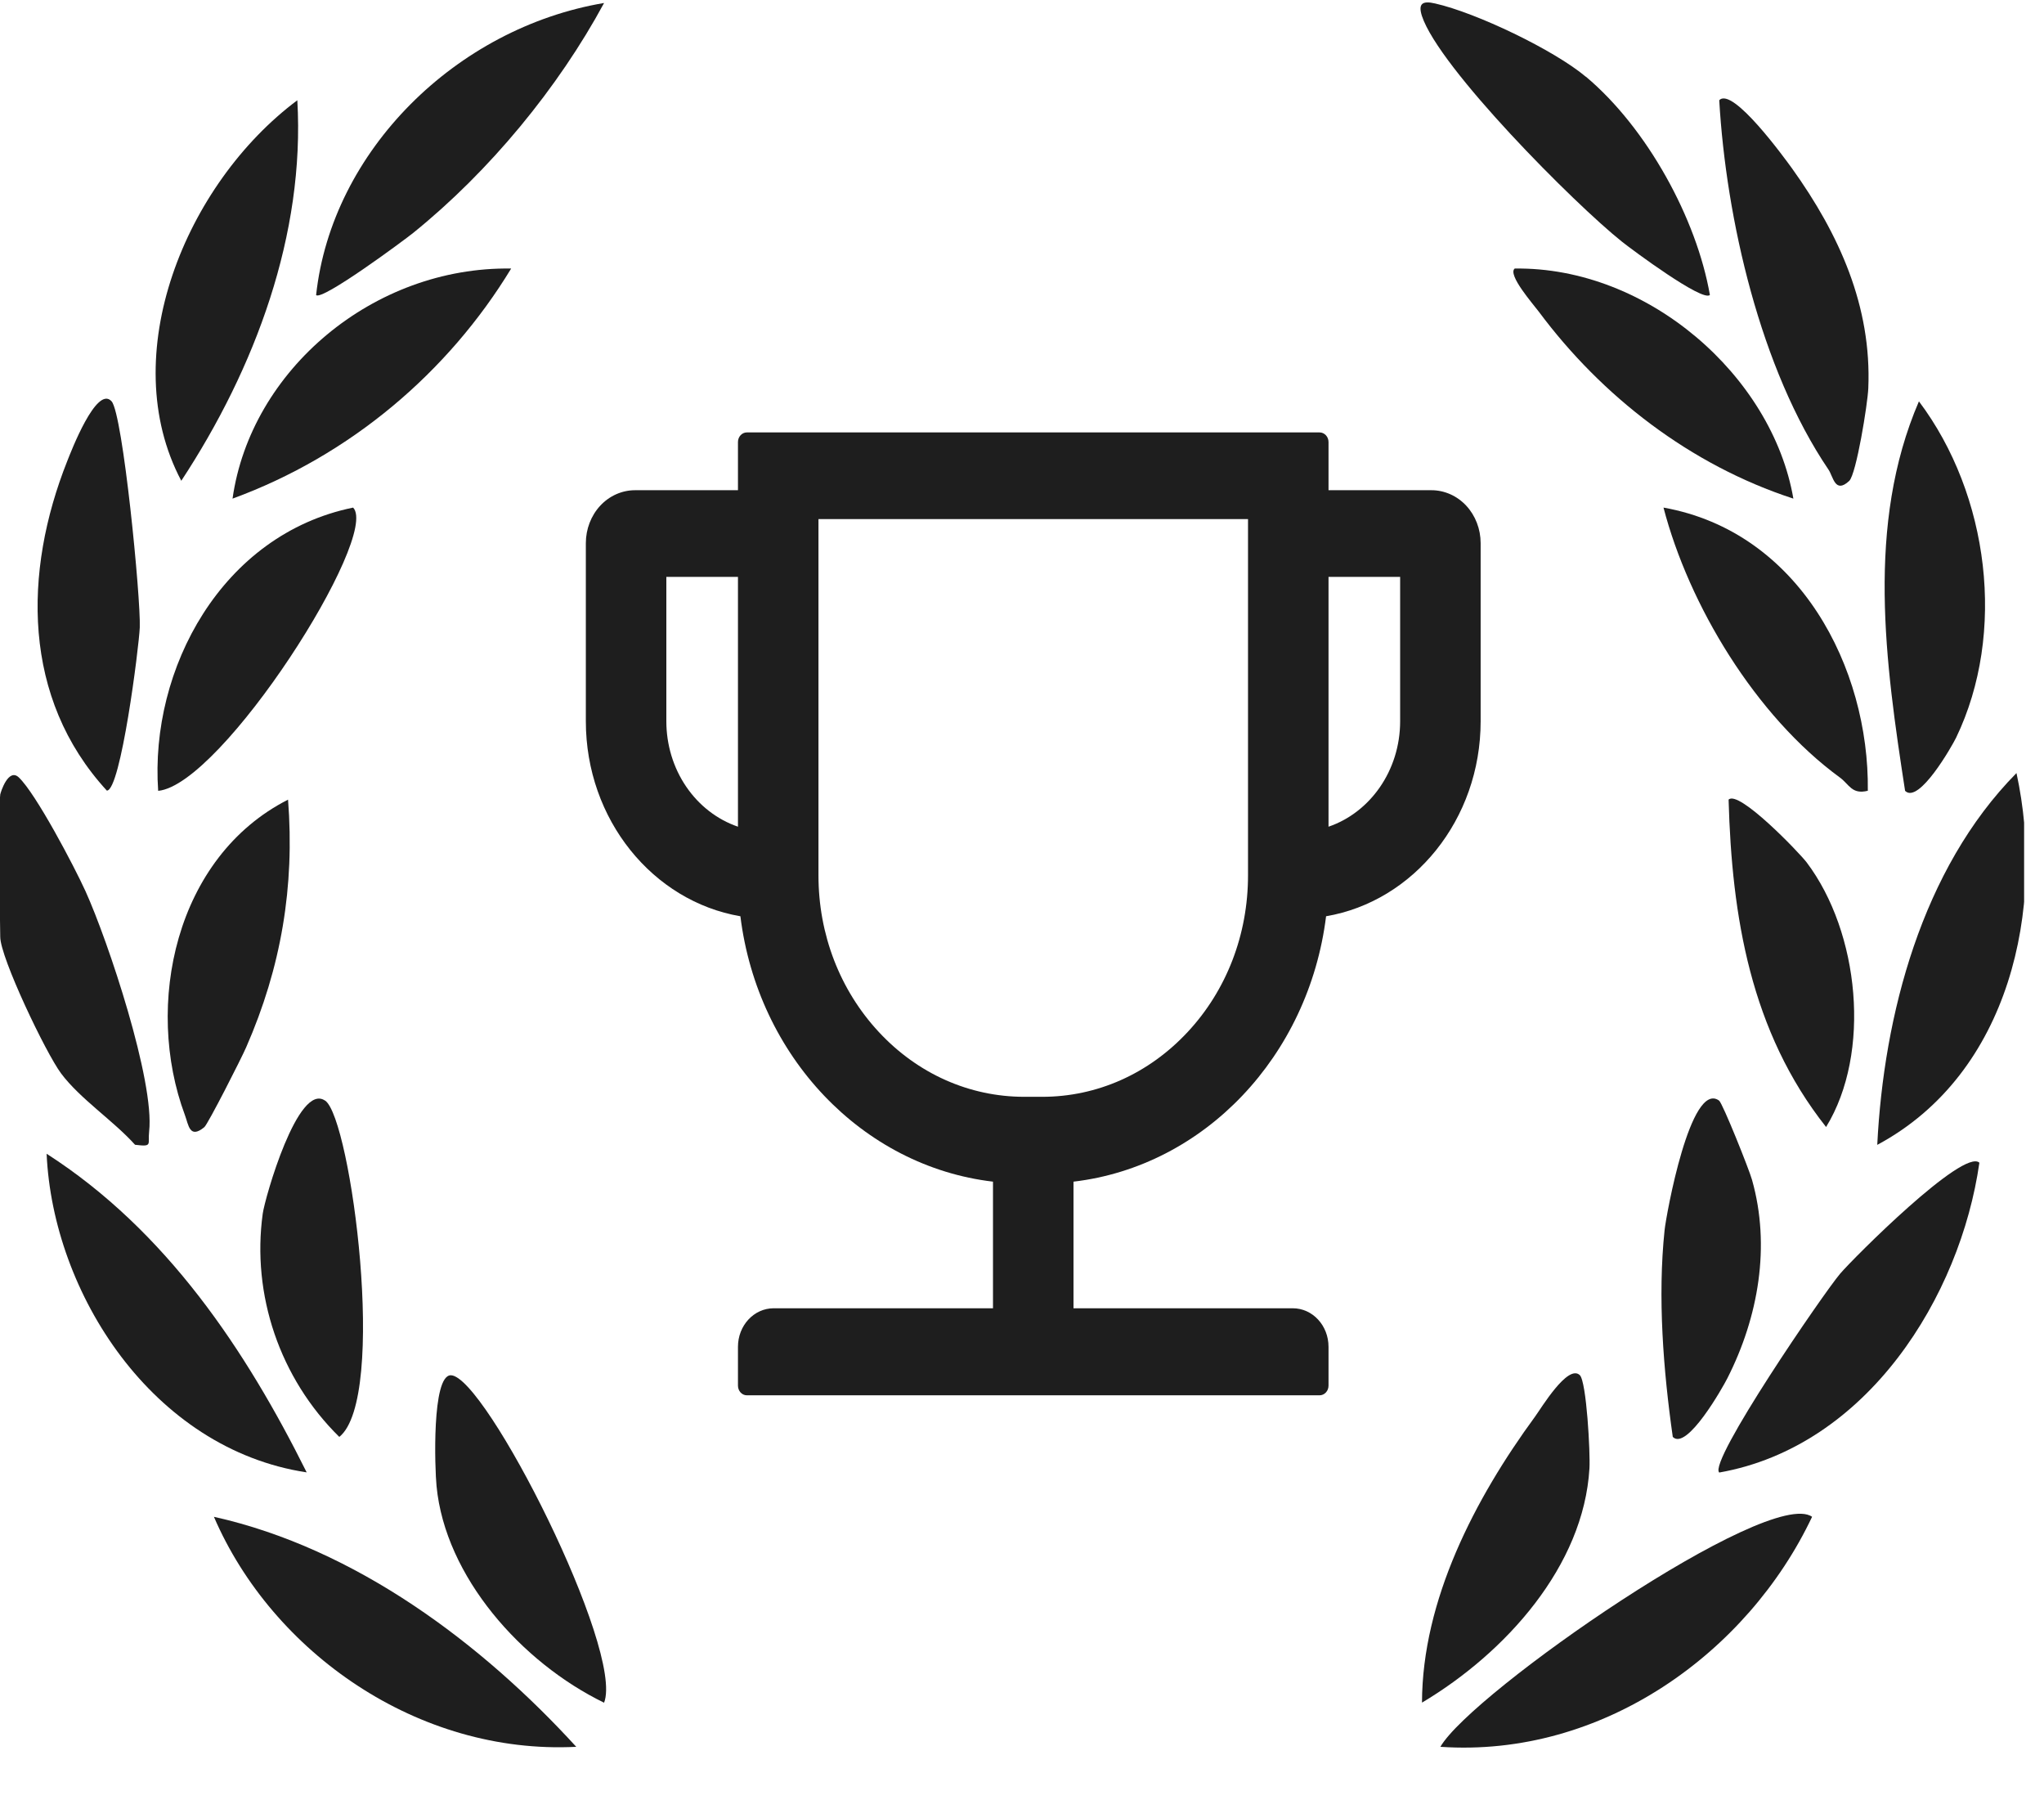
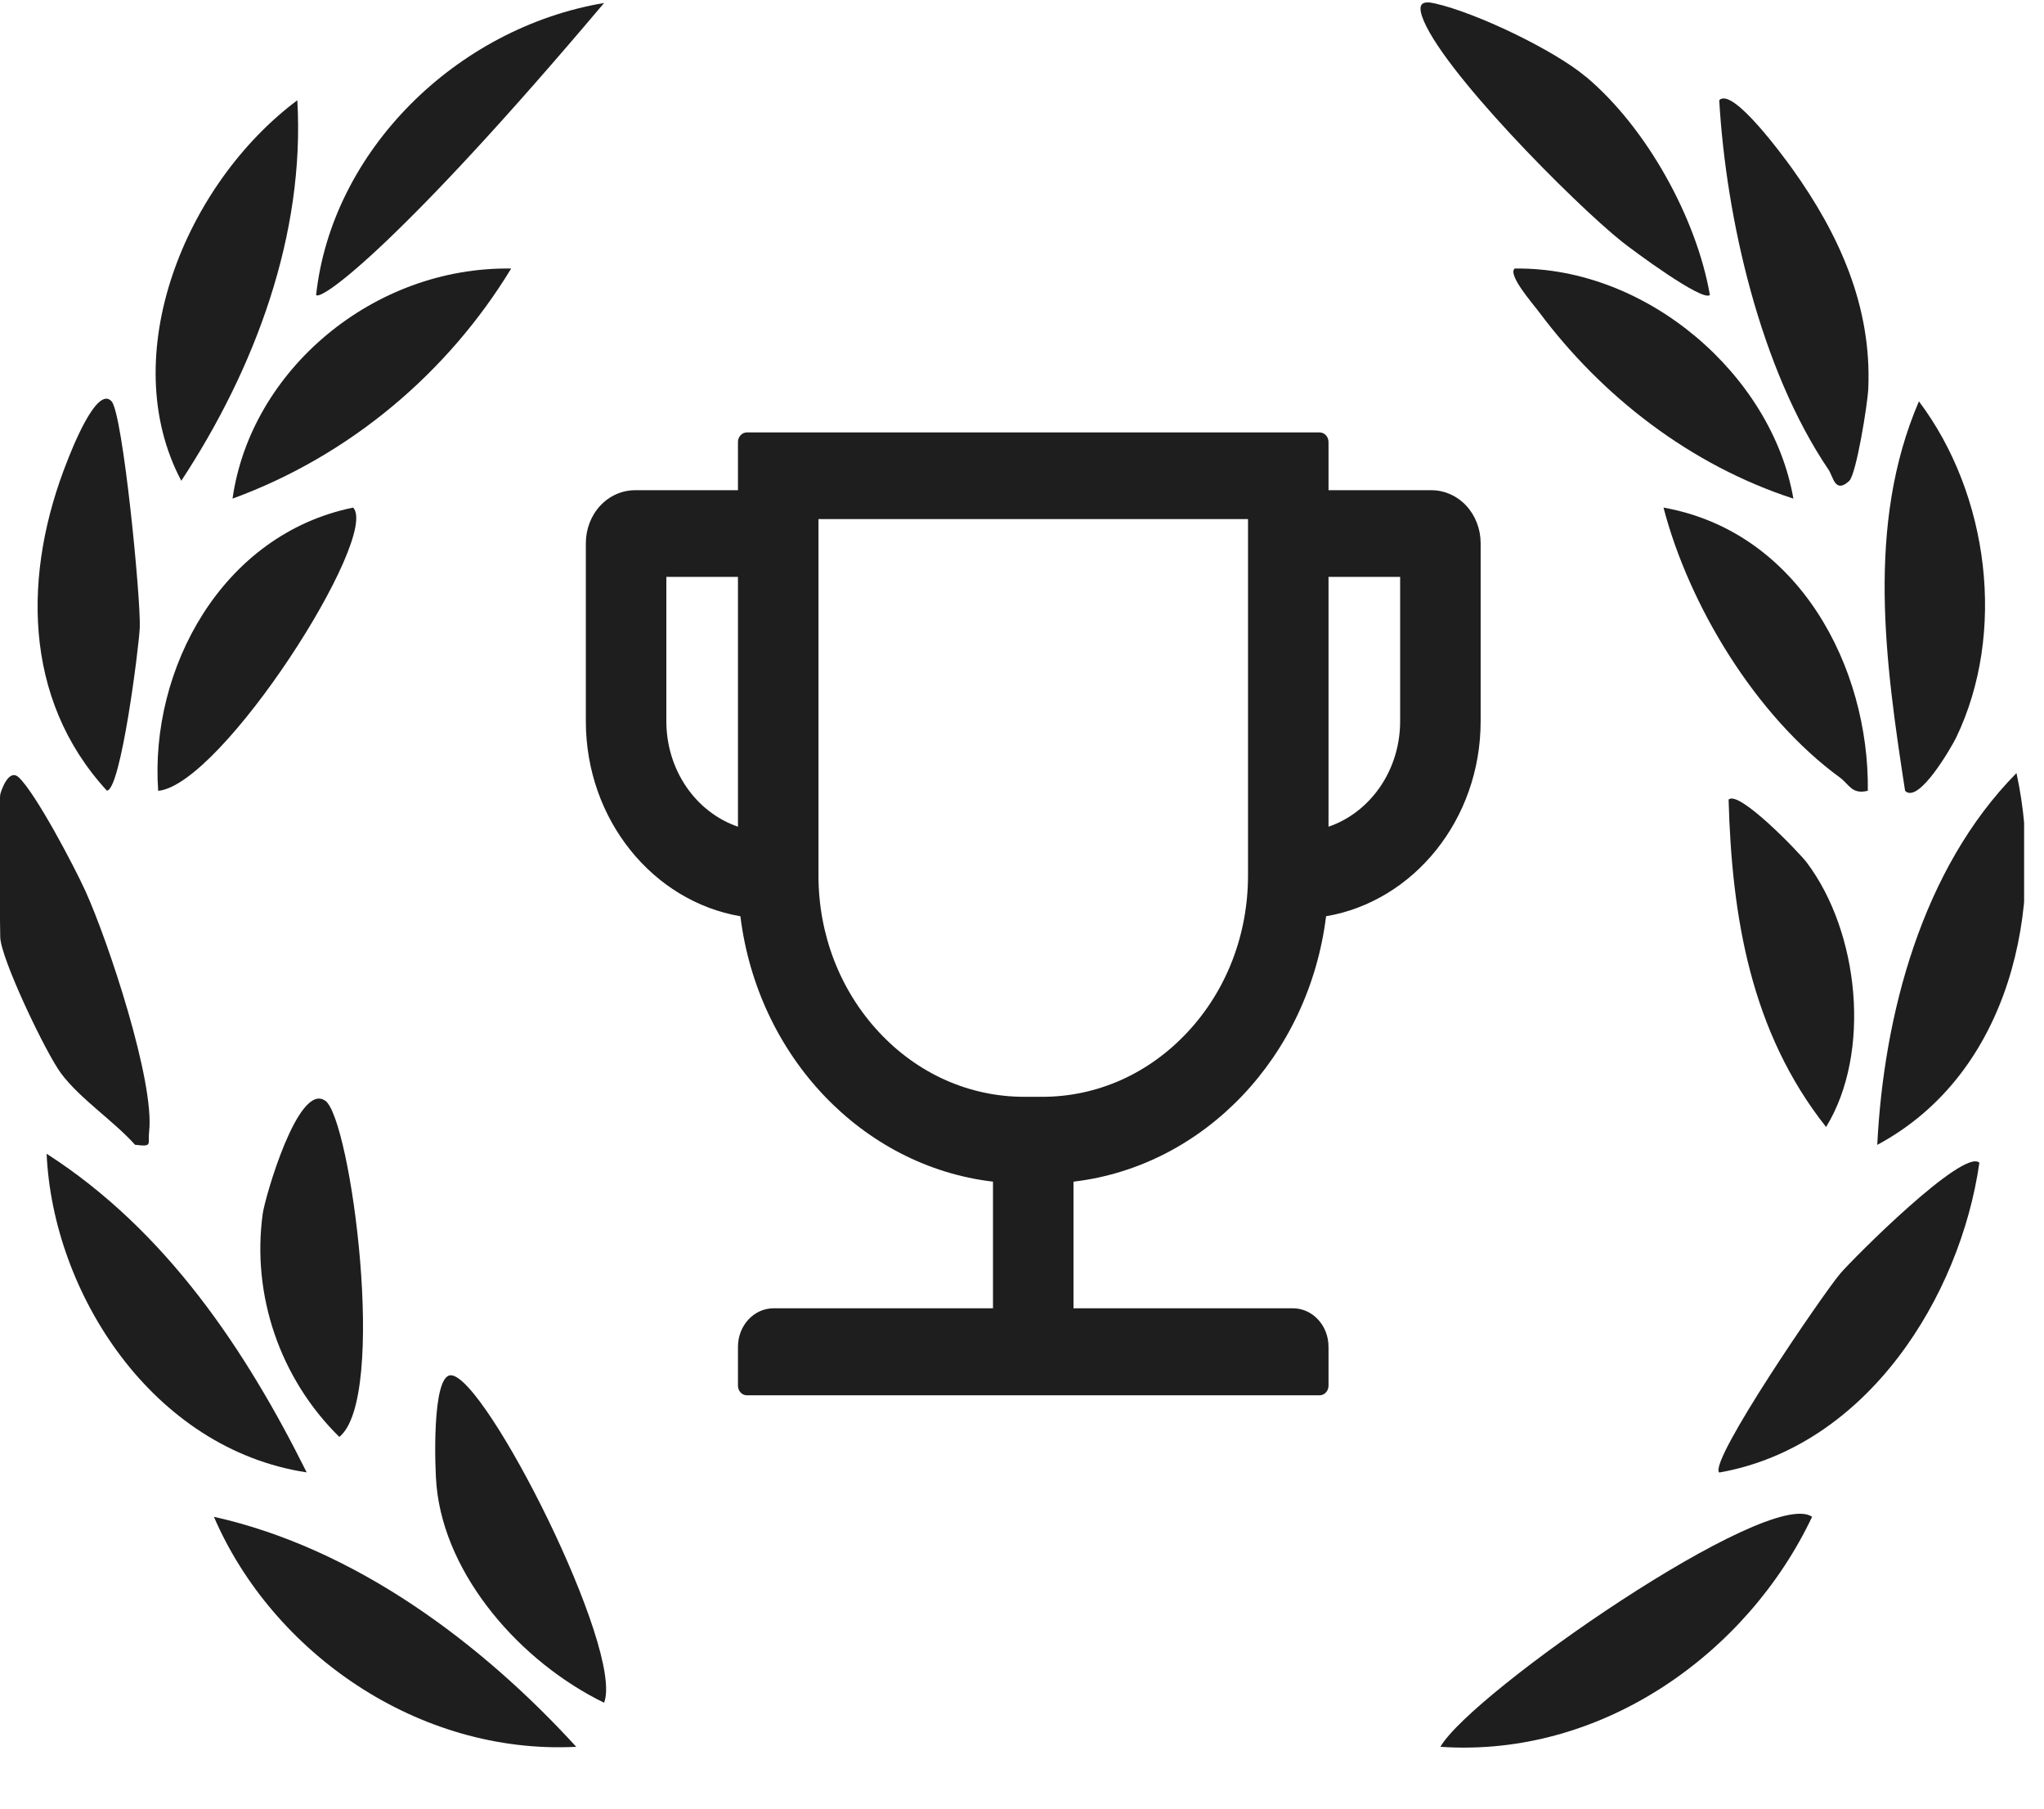
<svg xmlns="http://www.w3.org/2000/svg" fill="none" height="100%" overflow="visible" preserveAspectRatio="none" style="display: block;" viewBox="0 0 26 23" width="100%">
  <g clip-path="url(#clip0_0_4648)" id="Icon / TrophyOutlined">
    <g id="Group 118">
      <path d="M18.208 6.234H16.899V5.621C16.899 5.554 16.848 5.499 16.785 5.499H9.5C9.438 5.499 9.387 5.554 9.387 5.621V6.234H8.078C7.912 6.234 7.752 6.305 7.635 6.431C7.518 6.557 7.452 6.729 7.452 6.907V9.172C7.452 10.423 8.305 11.462 9.418 11.652C9.638 13.431 10.966 14.831 12.631 15.027V16.637H9.842C9.59 16.637 9.387 16.856 9.387 17.127V17.621C9.387 17.689 9.438 17.744 9.5 17.744H16.785C16.848 17.744 16.899 17.689 16.899 17.621V17.127C16.899 16.856 16.696 16.637 16.444 16.637H13.655V15.027C15.32 14.831 16.647 13.431 16.868 11.652C17.981 11.462 18.834 10.423 18.834 9.172V6.907C18.834 6.729 18.768 6.557 18.651 6.431C18.534 6.305 18.374 6.234 18.208 6.234ZM8.476 9.172V7.336H9.387V10.513C9.122 10.422 8.892 10.244 8.728 10.003C8.564 9.762 8.476 9.471 8.476 9.172V9.172ZM15.875 11.132C15.875 11.883 15.603 12.592 15.108 13.123C14.613 13.655 13.955 13.948 13.257 13.948H13.029C12.331 13.948 11.672 13.655 11.178 13.123C10.683 12.59 10.411 11.883 10.411 11.132V6.601H15.875V11.132ZM17.81 9.172C17.81 9.8 17.427 10.333 16.899 10.513V7.336H17.81V9.172Z" fill="#1E1E1E" id="Vector" />
      <g clip-path="url(#clip1_0_4648)" id="Isolation_Mode">
        <path d="M23.05 19.289C22.23 21.022 20.38 22.355 18.322 22.214C18.716 21.527 22.504 18.901 23.05 19.289Z" fill="#1E1E1E" id="Vector_2" />
        <path d="M23.522 6.116C23.34 6.285 23.319 6.058 23.258 5.971C22.391 4.691 21.956 2.778 21.869 1.275C22.037 1.094 22.707 2.021 22.793 2.139C23.398 2.982 23.809 3.899 23.765 4.938C23.757 5.136 23.612 6.033 23.522 6.116Z" fill="#1E1E1E" id="Vector_3" />
        <path d="M24.233 10.057C23.982 8.43 23.733 6.673 24.409 5.104C25.303 6.292 25.523 8.051 24.882 9.381C24.831 9.486 24.407 10.232 24.233 10.057Z" fill="#1E1E1E" id="Vector_4" />
        <path d="M23.879 14.559C23.961 12.914 24.444 11.052 25.65 9.831C26.02 11.534 25.573 13.652 23.879 14.559Z" fill="#1E1E1E" id="Vector_5" />
        <path d="M25.178 14.786C24.936 16.484 23.754 18.393 21.869 18.726C21.724 18.593 23.2 16.439 23.408 16.196C23.577 15.998 24.975 14.598 25.178 14.786Z" fill="#1E1E1E" id="Vector_6" />
        <path d="M20.174 0.976C20.951 1.629 21.581 2.779 21.75 3.751C21.658 3.843 20.76 3.176 20.631 3.073C20.026 2.591 18.303 0.859 18.087 0.203C18.037 0.047 18.092 0.006 18.254 0.044C18.778 0.162 19.768 0.636 20.172 0.976H20.174Z" fill="#1E1E1E" id="Vector_7" />
-         <path d="M20.095 17.487C20.181 17.568 20.23 18.48 20.218 18.673C20.145 19.915 19.153 21.018 18.088 21.652C18.091 20.35 18.759 19.061 19.526 18.015C19.602 17.912 19.942 17.343 20.095 17.487Z" fill="#1E1E1E" id="Vector_8" />
        <path d="M22.812 6.341C21.498 5.913 20.374 5.038 19.575 3.965C19.5 3.865 19.174 3.494 19.267 3.415C20.958 3.391 22.543 4.78 22.812 6.341Z" fill="#1E1E1E" id="Vector_9" />
        <path d="M23.759 10.056C23.555 10.107 23.523 9.975 23.404 9.888C22.33 9.104 21.483 7.695 21.16 6.455C22.888 6.763 23.778 8.493 23.759 10.056Z" fill="#1E1E1E" id="Vector_10" />
        <path d="M21.987 10.17C22.111 10.035 22.887 10.843 22.981 10.967C23.652 11.856 23.807 13.389 23.228 14.332C22.267 13.117 22.029 11.654 21.988 10.169L21.987 10.17Z" fill="#1E1E1E" id="Vector_11" />
-         <path d="M21.867 13.996C21.912 14.029 22.251 14.876 22.286 15.004C22.524 15.844 22.369 16.747 21.972 17.528C21.919 17.634 21.457 18.455 21.278 18.273C21.158 17.43 21.084 16.495 21.174 15.642C21.194 15.452 21.504 13.734 21.867 13.996Z" fill="#1E1E1E" id="Vector_12" />
        <path d="M7.33 22.214C5.318 22.317 3.465 21.015 2.721 19.289C4.527 19.691 6.134 20.905 7.33 22.214Z" fill="#1E1E1E" id="Vector_13" />
        <path d="M3.901 18.724C1.94 18.427 0.672 16.446 0.593 14.672C2.118 15.651 3.128 17.172 3.901 18.724Z" fill="#1E1E1E" id="Vector_14" />
        <path d="M3.782 1.275C3.881 2.979 3.247 4.683 2.306 6.114C1.463 4.522 2.359 2.338 3.782 1.275Z" fill="#1E1E1E" id="Vector_15" />
        <path d="M1.419 5.103C1.563 5.261 1.792 7.611 1.778 7.979C1.768 8.225 1.536 10.056 1.359 10.054C0.28 8.88 0.294 7.274 0.856 5.862C0.9 5.752 1.228 4.893 1.419 5.103Z" fill="#1E1E1E" id="Vector_16" />
-         <path d="M7.684 0.038C7.102 1.115 6.229 2.176 5.257 2.961C5.134 3.06 4.093 3.83 4.021 3.752C4.22 1.921 5.801 0.355 7.684 0.038Z" fill="#1E1E1E" id="Vector_17" />
+         <path d="M7.684 0.038C5.134 3.06 4.093 3.83 4.021 3.752C4.22 1.921 5.801 0.355 7.684 0.038Z" fill="#1E1E1E" id="Vector_17" />
        <path d="M0.001 10.112C0.009 10.066 0.109 9.763 0.239 9.886C0.458 10.093 0.944 11.018 1.087 11.332C1.376 11.969 1.969 13.752 1.897 14.389C1.878 14.554 1.948 14.586 1.718 14.558C1.442 14.251 1.019 13.974 0.778 13.652C0.583 13.392 0.003 12.175 0.003 11.914C0.003 11.369 -0.069 10.62 0.003 10.112H0.001Z" fill="#1E1E1E" id="Vector_18" />
        <path d="M7.684 21.653C6.634 21.143 5.664 20.051 5.553 18.899C5.531 18.683 5.49 17.487 5.735 17.489C6.173 17.494 7.944 20.99 7.684 21.653Z" fill="#1E1E1E" id="Vector_19" />
        <path d="M4.137 13.997C4.465 14.229 4.933 17.778 4.316 18.273C3.557 17.527 3.2 16.463 3.342 15.434C3.368 15.241 3.791 13.752 4.137 13.998V13.997Z" fill="#1E1E1E" id="Vector_20" />
        <path d="M6.502 3.415C5.702 4.732 4.458 5.792 2.958 6.341C3.189 4.707 4.75 3.388 6.502 3.415Z" fill="#1E1E1E" id="Vector_21" />
-         <path d="M2.599 14.334C2.41 14.489 2.399 14.305 2.352 14.18C1.832 12.784 2.227 10.899 3.664 10.169C3.75 11.274 3.577 12.302 3.131 13.319C3.07 13.46 2.644 14.297 2.599 14.334Z" fill="#1E1E1E" id="Vector_22" />
        <path d="M4.492 6.455C4.839 6.818 2.824 9.981 2.012 10.057C1.903 8.506 2.823 6.796 4.492 6.455Z" fill="#1E1E1E" id="Vector_23" />
      </g>
    </g>
  </g>
  <defs>
    <clipPath id="clip0_0_4648">
      <rect fill="white" height="22.425" width="25.747" />
    </clipPath>
    <clipPath id="clip1_0_4648">
      <rect fill="white" height="22.193" transform="translate(-0.03 0.03)" width="25.801" />
    </clipPath>
  </defs>
</svg>